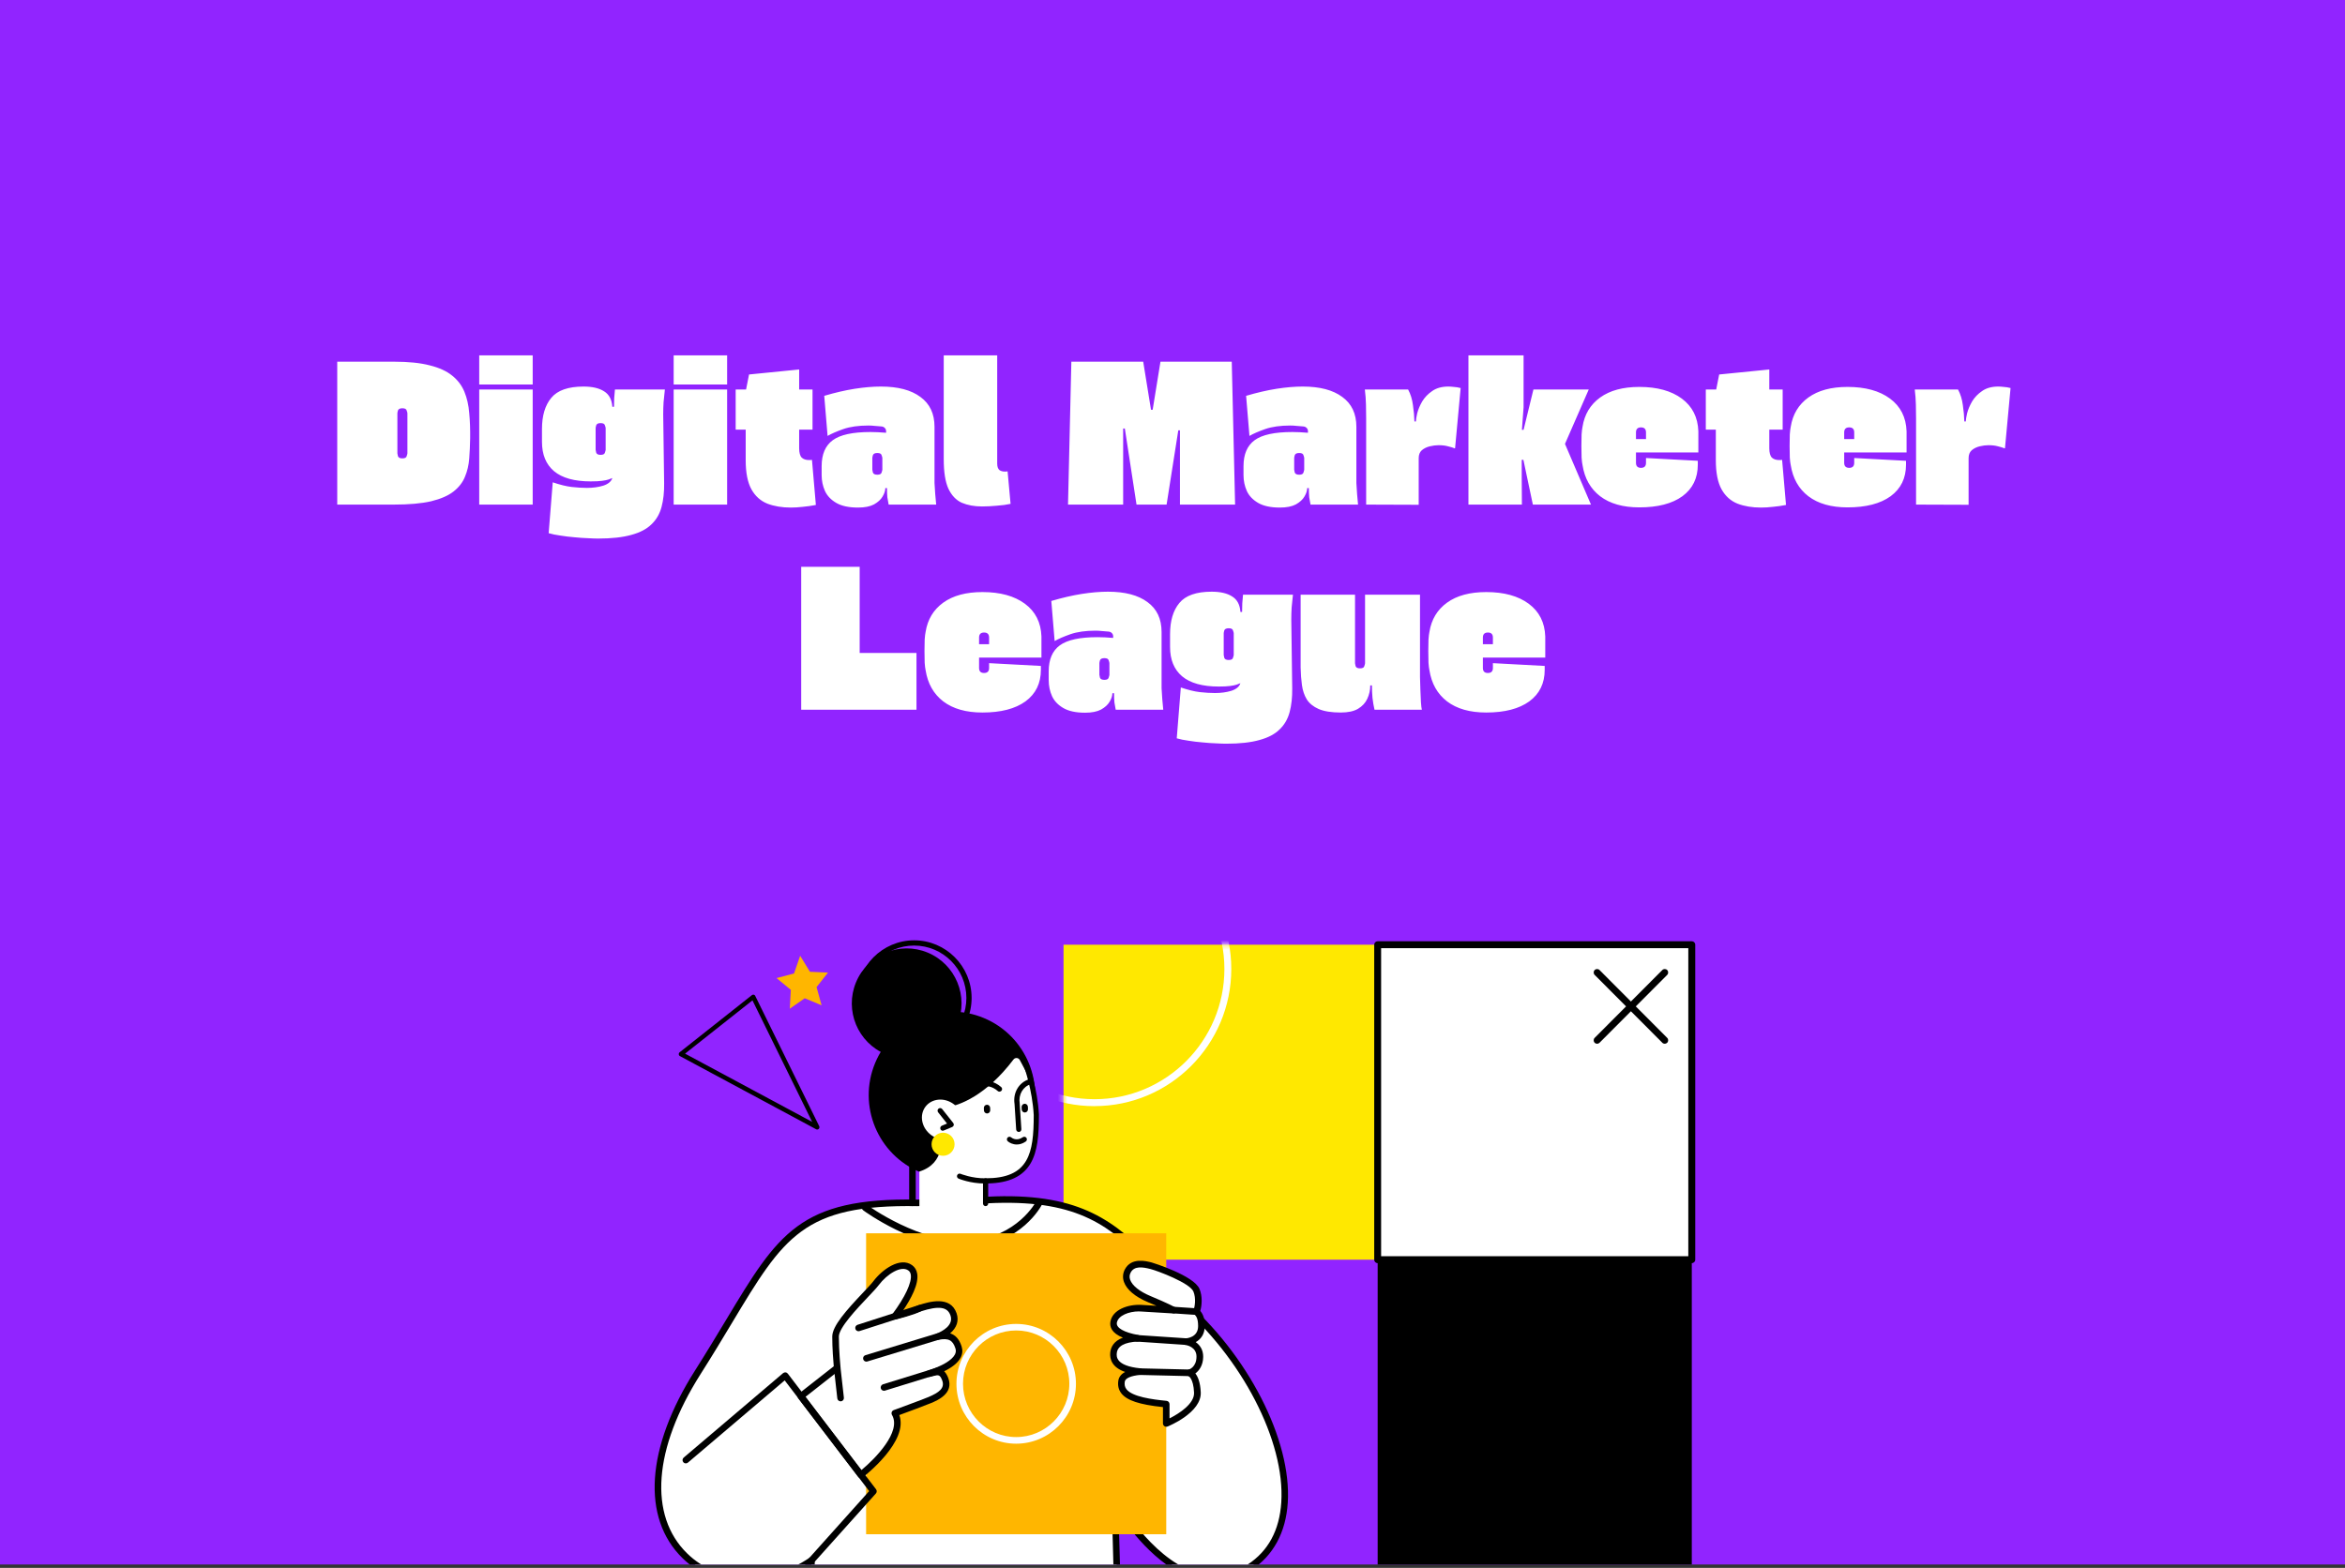
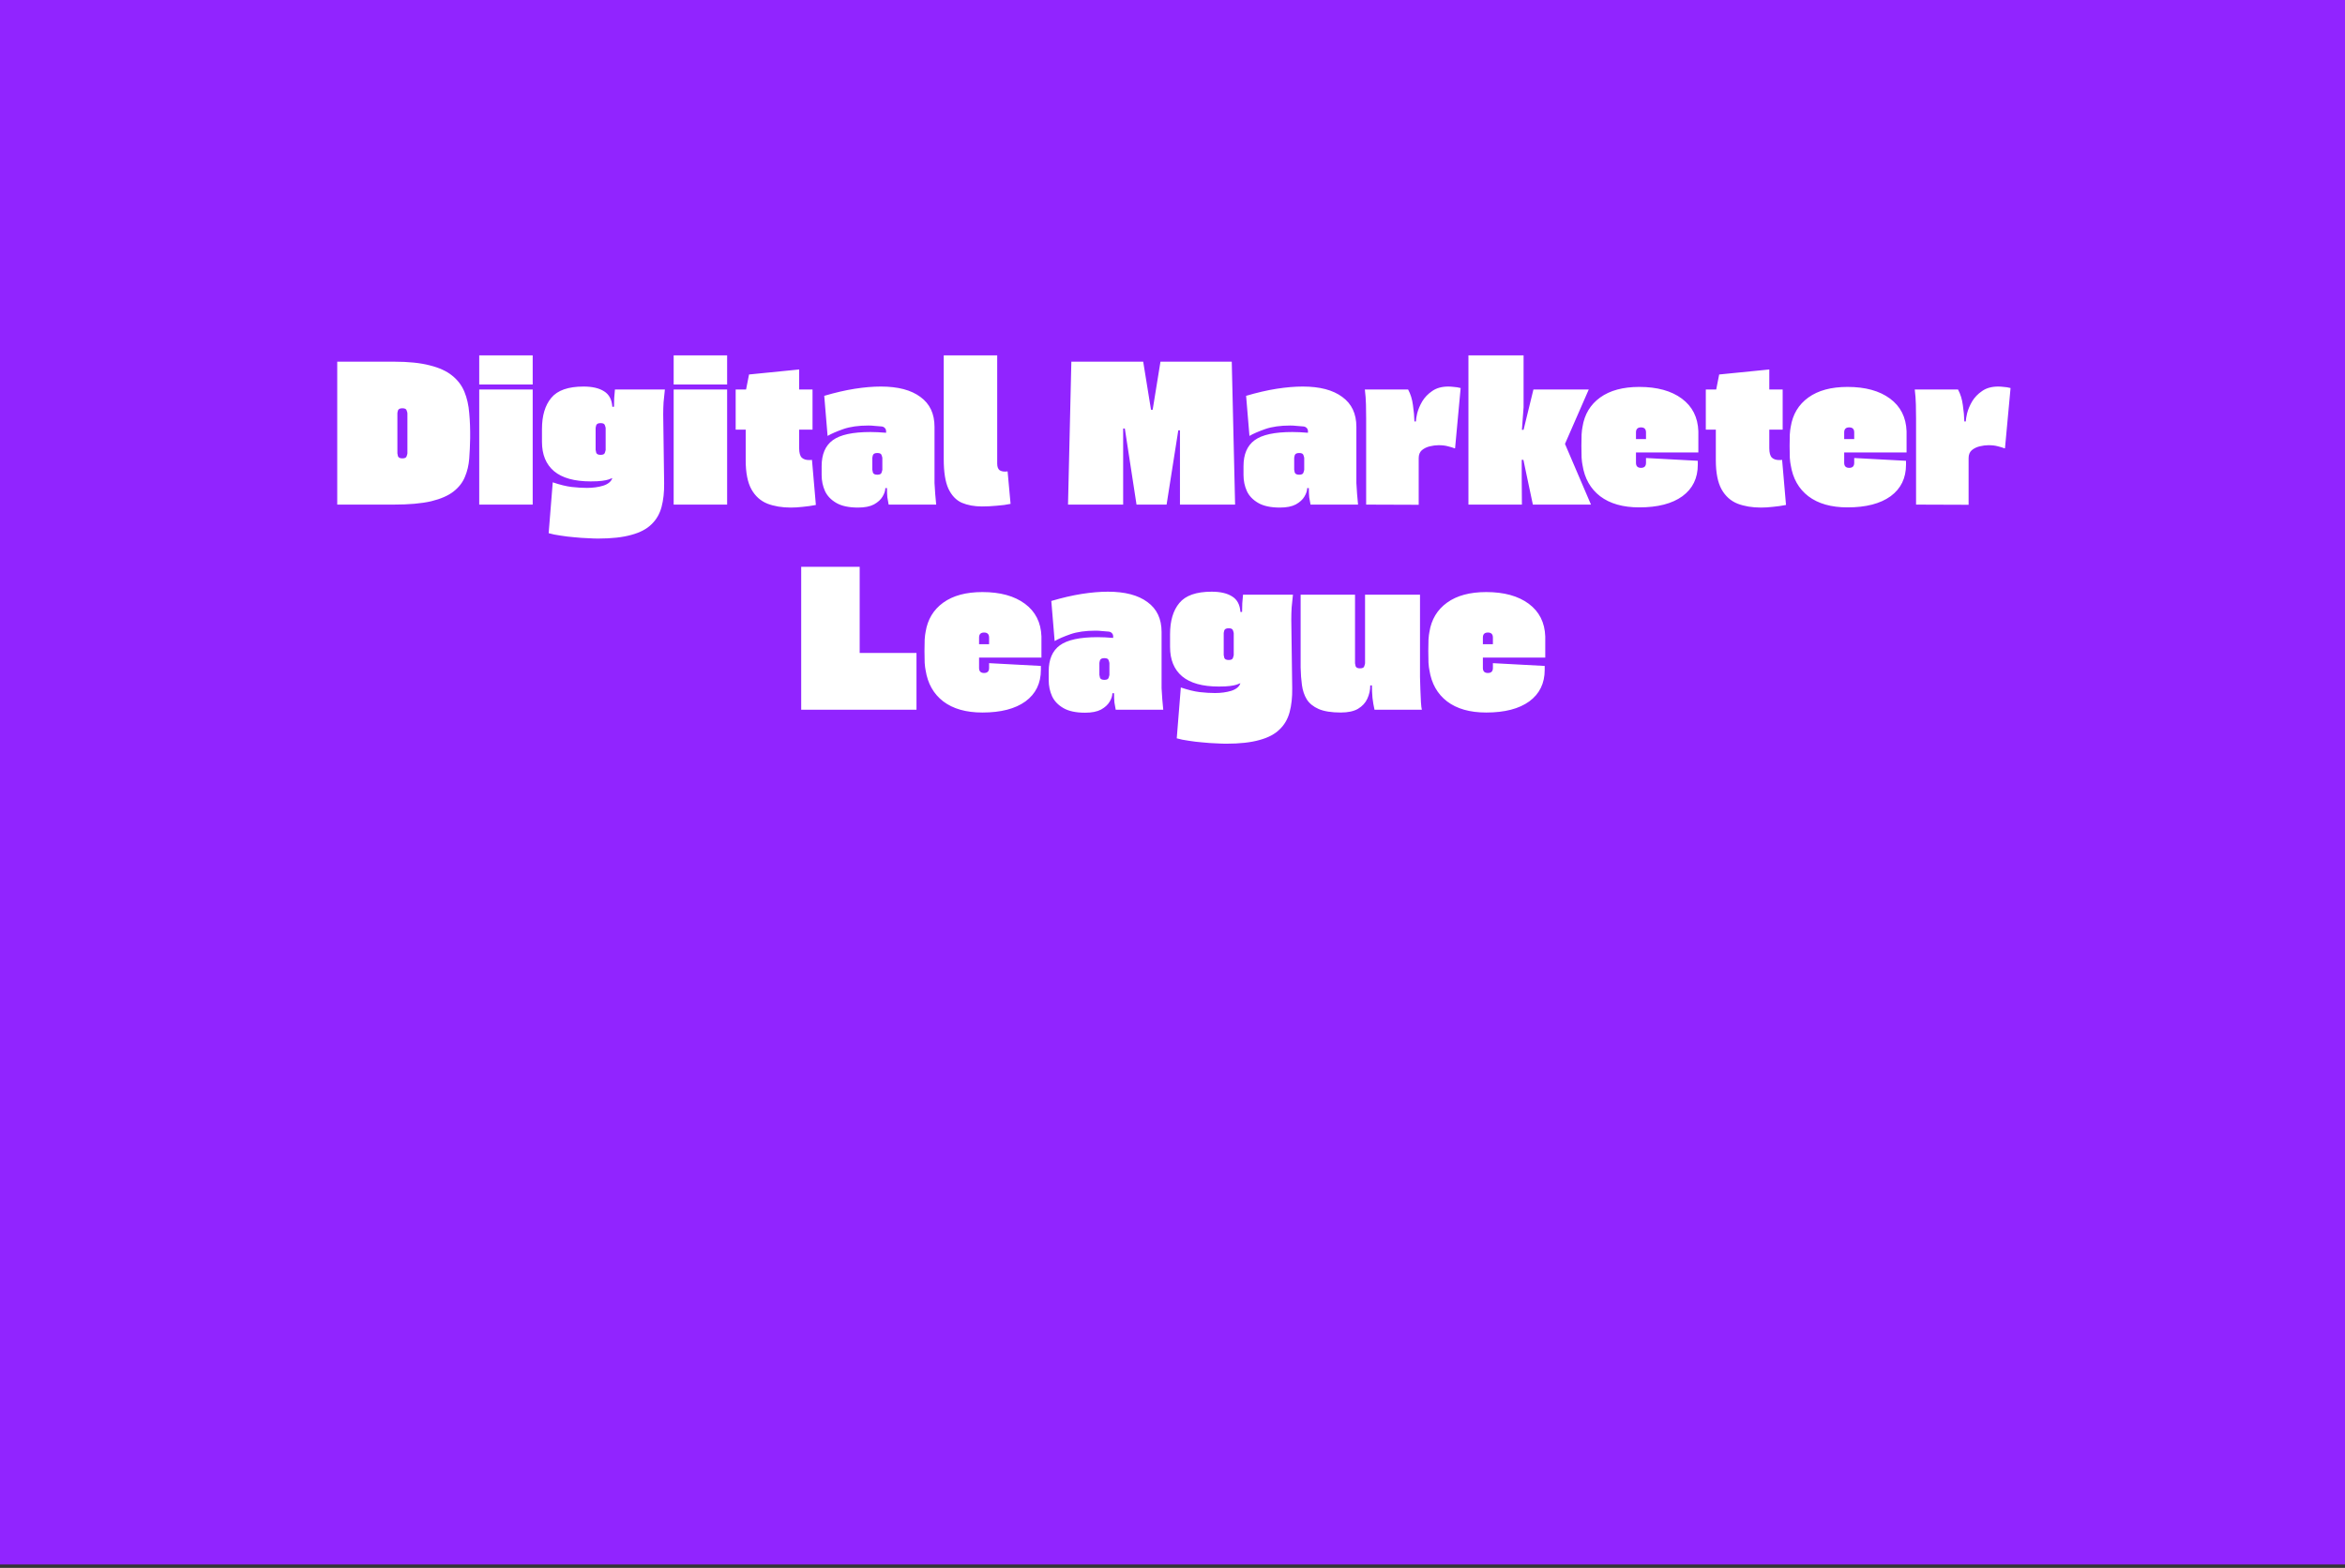
<svg xmlns="http://www.w3.org/2000/svg" width="480" height="321" viewBox="0 0 480 321" fill="none">
  <rect x="0" y="0" width="480" height="321" fill="#333333" stroke="none" />
  <g clip-path="url(#clip0_15_7405)">
    <rect width="480" height="320.308" fill="#9124FF" />
    <path d="M69.029 74.048H80.657C83.621 74.048 86.066 74.301 87.991 74.808C89.916 75.289 91.436 75.986 92.551 76.898C93.691 77.81 94.527 78.912 95.059 80.204C95.591 81.496 95.92 82.952 96.047 84.574C96.199 86.17 96.262 87.892 96.237 89.742C96.212 91.16 96.148 92.541 96.047 93.884C95.945 95.226 95.654 96.468 95.173 97.608C94.717 98.748 93.944 99.748 92.855 100.61C91.766 101.471 90.233 102.142 88.257 102.624C86.281 103.08 83.722 103.308 80.581 103.308H69.029V74.048ZM83.393 92.82V84.612C83.393 84.51 83.342 84.32 83.241 84.042C83.165 83.738 82.874 83.586 82.367 83.586C81.86 83.586 81.556 83.738 81.455 84.042C81.379 84.32 81.341 84.51 81.341 84.612V92.82C81.341 92.896 81.379 93.086 81.455 93.39C81.556 93.694 81.86 93.846 82.367 93.846C82.874 93.846 83.165 93.694 83.241 93.39C83.342 93.086 83.393 92.896 83.393 92.82ZM98.093 78.722V72.756H109.037V78.722H98.093ZM109.037 103.308H98.093V79.748H109.037V103.308ZM135.752 84.84L135.942 98.938C135.967 100.762 135.79 102.383 135.41 103.802C135.03 105.22 134.346 106.398 133.358 107.336C132.395 108.298 131.027 109.02 129.254 109.502C127.48 110.008 125.2 110.262 122.414 110.262C121.882 110.262 121.185 110.236 120.324 110.186C119.488 110.16 118.576 110.097 117.588 109.996C116.625 109.92 115.675 109.806 114.738 109.654C113.8 109.527 112.99 109.362 112.306 109.16L113.142 98.748C114.636 99.254 115.928 99.571 117.018 99.698C118.132 99.824 119.171 99.888 120.134 99.888C121.375 99.888 122.49 99.736 123.478 99.432C124.491 99.102 125.112 98.583 125.34 97.874C125.112 97.975 124.846 98.076 124.542 98.178C124.238 98.279 123.794 98.368 123.212 98.444C122.654 98.52 121.882 98.558 120.894 98.558C117.575 98.558 115.08 97.861 113.408 96.468C111.761 95.074 110.938 93.073 110.938 90.464V87.842C110.938 85.106 111.571 82.978 112.838 81.458C114.104 79.912 116.308 79.14 119.45 79.14C121.248 79.14 122.654 79.469 123.668 80.128C124.681 80.761 125.238 81.812 125.34 83.282H125.682C125.682 82.699 125.694 82.116 125.72 81.534C125.77 80.926 125.821 80.33 125.872 79.748H136.094C135.992 80.609 135.904 81.47 135.828 82.332C135.777 83.168 135.752 84.004 135.752 84.84ZM123.972 92.098V87.652C123.972 87.55 123.921 87.36 123.82 87.082C123.744 86.778 123.452 86.626 122.946 86.626C122.439 86.626 122.135 86.778 122.034 87.082C121.958 87.36 121.92 87.55 121.92 87.652V92.098C121.92 92.174 121.958 92.364 122.034 92.668C122.135 92.972 122.439 93.124 122.946 93.124C123.452 93.124 123.744 92.972 123.82 92.668C123.921 92.364 123.972 92.174 123.972 92.098ZM137.893 78.722V72.756H148.837V78.722H137.893ZM148.837 103.308H137.893V79.748H148.837V103.308ZM166.203 94.15L167.001 103.384C166.089 103.561 165.202 103.688 164.341 103.764C163.479 103.865 162.656 103.916 161.871 103.916C160.072 103.916 158.476 103.65 157.083 103.118C155.689 102.56 154.6 101.585 153.815 100.192C153.029 98.773 152.637 96.784 152.637 94.226V87.956H150.585V79.748H152.713L153.321 76.67L163.581 75.644V79.748H166.317V87.956H163.581V91.756C163.581 92.693 163.758 93.339 164.113 93.694C164.467 94.023 164.961 94.188 165.595 94.188C165.671 94.188 165.759 94.188 165.861 94.188C165.987 94.188 166.101 94.175 166.203 94.15ZM191.629 103.308H181.901C181.799 102.826 181.711 102.332 181.635 101.826C181.584 101.294 181.559 100.66 181.559 99.926H181.217C181.217 100.458 181.027 101.04 180.647 101.674C180.292 102.282 179.709 102.814 178.899 103.27C178.088 103.7 176.999 103.916 175.631 103.916C173.756 103.916 172.274 103.599 171.185 102.966C170.095 102.332 169.323 101.522 168.867 100.534C168.411 99.52 168.183 98.431 168.183 97.266V95.442C168.183 93.01 168.943 91.236 170.463 90.122C171.983 89.007 174.554 88.45 178.177 88.45C178.683 88.45 179.19 88.462 179.697 88.488C180.229 88.513 180.786 88.551 181.369 88.602C181.419 88.171 181.343 87.854 181.141 87.652C180.963 87.449 180.735 87.335 180.457 87.31C179.975 87.259 179.507 87.221 179.051 87.196C178.62 87.145 178.189 87.12 177.759 87.12C175.732 87.12 174.022 87.36 172.629 87.842C171.261 88.323 170.184 88.792 169.399 89.248L168.715 81.04C170.944 80.381 173.021 79.9 174.947 79.596C176.897 79.292 178.683 79.14 180.305 79.14C183.801 79.14 186.499 79.849 188.399 81.268C190.324 82.661 191.287 84.7 191.287 87.386V98.9C191.363 100.394 191.477 101.864 191.629 103.308ZM180.609 96.164V93.77C180.609 93.668 180.558 93.478 180.457 93.2C180.381 92.896 180.089 92.744 179.583 92.744C179.076 92.744 178.772 92.896 178.671 93.2C178.595 93.478 178.557 93.668 178.557 93.77V96.164C178.557 96.24 178.595 96.43 178.671 96.734C178.772 97.038 179.076 97.19 179.583 97.19C180.089 97.19 180.381 97.038 180.457 96.734C180.558 96.43 180.609 96.24 180.609 96.164ZM206.246 96.506L206.854 103.156C206.069 103.333 205.132 103.46 204.042 103.536C202.978 103.637 201.965 103.688 201.002 103.688C199.432 103.688 198.051 103.434 196.86 102.928C195.695 102.396 194.783 101.433 194.124 100.04C193.491 98.646 193.174 96.632 193.174 93.998V72.756H204.118V94.91C204.118 95.619 204.308 96.088 204.688 96.316C205.094 96.544 205.613 96.607 206.246 96.506ZM229.899 103.308H218.613L219.297 74.048H234.003L235.599 83.89H235.941L237.537 74.048H252.129L252.813 103.308H241.527V88.108H241.185L238.791 103.308H232.635L230.241 87.728H229.899V103.308ZM277.981 103.308H268.253C268.151 102.826 268.063 102.332 267.987 101.826C267.936 101.294 267.911 100.66 267.911 99.926H267.569C267.569 100.458 267.379 101.04 266.999 101.674C266.644 102.282 266.061 102.814 265.251 103.27C264.44 103.7 263.351 103.916 261.983 103.916C260.108 103.916 258.626 103.599 257.537 102.966C256.447 102.332 255.675 101.522 255.219 100.534C254.763 99.52 254.535 98.431 254.535 97.266V95.442C254.535 93.01 255.295 91.236 256.815 90.122C258.335 89.007 260.906 88.45 264.529 88.45C265.035 88.45 265.542 88.462 266.049 88.488C266.581 88.513 267.138 88.551 267.721 88.602C267.771 88.171 267.695 87.854 267.493 87.652C267.315 87.449 267.087 87.335 266.809 87.31C266.327 87.259 265.859 87.221 265.403 87.196C264.972 87.145 264.541 87.12 264.111 87.12C262.084 87.12 260.374 87.36 258.981 87.842C257.613 88.323 256.536 88.792 255.751 89.248L255.067 81.04C257.296 80.381 259.373 79.9 261.299 79.596C263.249 79.292 265.035 79.14 266.657 79.14C270.153 79.14 272.851 79.849 274.751 81.268C276.676 82.661 277.639 84.7 277.639 87.386V98.9C277.715 100.394 277.829 101.864 277.981 103.308ZM266.961 96.164V93.77C266.961 93.668 266.91 93.478 266.809 93.2C266.733 92.896 266.441 92.744 265.935 92.744C265.428 92.744 265.124 92.896 265.023 93.2C264.947 93.478 264.909 93.668 264.909 93.77V96.164C264.909 96.24 264.947 96.43 265.023 96.734C265.124 97.038 265.428 97.19 265.935 97.19C266.441 97.19 266.733 97.038 266.809 96.734C266.91 96.43 266.961 96.24 266.961 96.164ZM296.474 79.14C296.778 79.14 297.146 79.165 297.576 79.216C298.032 79.241 298.501 79.317 298.982 79.444L297.842 91.756L297.766 91.794C297.386 91.642 296.93 91.502 296.398 91.376C295.866 91.224 295.22 91.148 294.46 91.148C293.903 91.148 293.308 91.224 292.674 91.376C292.041 91.528 291.496 91.794 291.04 92.174C290.61 92.554 290.394 93.098 290.394 93.808V103.346L279.64 103.308V85.676C279.64 84.789 279.628 83.839 279.602 82.826C279.577 81.787 279.501 80.761 279.374 79.748H288.228C288.735 80.685 289.064 81.749 289.216 82.94C289.394 84.13 289.495 85.245 289.52 86.284H289.824C289.824 85.929 289.913 85.372 290.09 84.612C290.293 83.826 290.635 83.016 291.116 82.18C291.623 81.344 292.307 80.634 293.168 80.052C294.03 79.444 295.132 79.14 296.474 79.14ZM311.521 103.308H300.577V72.756H311.863V83.396L311.521 87.994H311.863L313.877 79.748H325.201L320.337 90.882L325.657 103.308H313.763L311.825 94.15H311.483V97.988L311.521 103.308ZM335.554 79.216C339.202 79.216 342.103 80.014 344.256 81.61C346.409 83.206 347.537 85.435 347.638 88.298V92.63H334.87V94.758C334.87 95.442 335.212 95.784 335.896 95.784C336.58 95.784 336.922 95.442 336.922 94.758V93.77L347.524 94.34V95.138C347.524 97.899 346.473 100.052 344.37 101.598C342.267 103.118 339.329 103.878 335.554 103.878C332.21 103.878 329.537 103.118 327.536 101.598C325.56 100.078 324.357 97.95 323.926 95.214C323.85 94.884 323.787 94.378 323.736 93.694C323.711 93.01 323.698 92.212 323.698 91.3C323.698 90.413 323.711 89.628 323.736 88.944C323.787 88.234 323.85 87.715 323.926 87.386C324.331 84.827 325.535 82.826 327.536 81.382C329.537 79.938 332.21 79.216 335.554 79.216ZM334.87 88.526V89.894H336.922V88.526C336.922 87.842 336.58 87.5 335.896 87.5C335.212 87.5 334.87 87.842 334.87 88.526ZM364.781 94.15L365.579 103.384C364.667 103.561 363.78 103.688 362.919 103.764C362.058 103.865 361.234 103.916 360.449 103.916C358.65 103.916 357.054 103.65 355.661 103.118C354.268 102.56 353.178 101.585 352.393 100.192C351.608 98.773 351.215 96.784 351.215 94.226V87.956H349.163V79.748H351.291L351.899 76.67L362.159 75.644V79.748H364.895V87.956H362.159V91.756C362.159 92.693 362.336 93.339 362.691 93.694C363.046 94.023 363.54 94.188 364.173 94.188C364.249 94.188 364.338 94.188 364.439 94.188C364.566 94.188 364.68 94.175 364.781 94.15ZM378.173 79.216C381.821 79.216 384.722 80.014 386.875 81.61C389.029 83.206 390.156 85.435 390.257 88.298V92.63H377.489V94.758C377.489 95.442 377.831 95.784 378.515 95.784C379.199 95.784 379.541 95.442 379.541 94.758V93.77L390.143 94.34V95.138C390.143 97.899 389.092 100.052 386.989 101.598C384.887 103.118 381.948 103.878 378.173 103.878C374.829 103.878 372.157 103.118 370.155 101.598C368.179 100.078 366.976 97.95 366.545 95.214C366.469 94.884 366.406 94.378 366.355 93.694C366.33 93.01 366.317 92.212 366.317 91.3C366.317 90.413 366.33 89.628 366.355 88.944C366.406 88.234 366.469 87.715 366.545 87.386C366.951 84.827 368.154 82.826 370.155 81.382C372.157 79.938 374.829 79.216 378.173 79.216ZM377.489 88.526V89.894H379.541V88.526C379.541 87.842 379.199 87.5 378.515 87.5C377.831 87.5 377.489 87.842 377.489 88.526ZM409.034 79.14C409.338 79.14 409.706 79.165 410.136 79.216C410.592 79.241 411.061 79.317 411.542 79.444L410.402 91.756L410.326 91.794C409.946 91.642 409.49 91.502 408.958 91.376C408.426 91.224 407.78 91.148 407.02 91.148C406.463 91.148 405.868 91.224 405.234 91.376C404.601 91.528 404.056 91.794 403.6 92.174C403.17 92.554 402.954 93.098 402.954 93.808V103.346L392.2 103.308V85.676C392.2 84.789 392.188 83.839 392.162 82.826C392.137 81.787 392.061 80.761 391.934 79.748H400.788C401.295 80.685 401.624 81.749 401.776 82.94C401.954 84.13 402.055 85.245 402.08 86.284H402.384C402.384 85.929 402.473 85.372 402.65 84.612C402.853 83.826 403.195 83.016 403.676 82.18C404.183 81.344 404.867 80.634 405.728 80.052C406.59 79.444 407.692 79.14 409.034 79.14ZM175.969 116.048V133.68H187.597V145.308H163.999V116.048H175.969ZM201.09 121.216C204.738 121.216 207.639 122.014 209.792 123.61C211.946 125.206 213.073 127.435 213.174 130.298V134.63H200.406V136.758C200.406 137.442 200.748 137.784 201.432 137.784C202.116 137.784 202.458 137.442 202.458 136.758V135.77L213.06 136.34V137.138C213.06 139.899 212.009 142.052 209.906 143.598C207.804 145.118 204.865 145.878 201.09 145.878C197.746 145.878 195.074 145.118 193.072 143.598C191.096 142.078 189.893 139.95 189.462 137.214C189.386 136.884 189.323 136.378 189.272 135.694C189.247 135.01 189.234 134.212 189.234 133.3C189.234 132.413 189.247 131.628 189.272 130.944C189.323 130.234 189.386 129.715 189.462 129.386C189.868 126.827 191.071 124.826 193.072 123.382C195.074 121.938 197.746 121.216 201.09 121.216ZM200.406 130.526V131.894H202.458V130.526C202.458 129.842 202.116 129.5 201.432 129.5C200.748 129.5 200.406 129.842 200.406 130.526ZM238.107 145.308H228.379C228.278 144.826 228.189 144.332 228.113 143.826C228.063 143.294 228.037 142.66 228.037 141.926H227.695C227.695 142.458 227.505 143.04 227.125 143.674C226.771 144.282 226.188 144.814 225.377 145.27C224.567 145.7 223.477 145.916 222.109 145.916C220.235 145.916 218.753 145.599 217.663 144.966C216.574 144.332 215.801 143.522 215.345 142.534C214.889 141.52 214.661 140.431 214.661 139.266V137.442C214.661 135.01 215.421 133.236 216.941 132.122C218.461 131.007 221.033 130.45 224.655 130.45C225.162 130.45 225.669 130.462 226.175 130.488C226.707 130.513 227.265 130.551 227.847 130.602C227.898 130.171 227.822 129.854 227.619 129.652C227.442 129.449 227.214 129.335 226.935 129.31C226.454 129.259 225.985 129.221 225.529 129.196C225.099 129.145 224.668 129.12 224.237 129.12C222.211 129.12 220.501 129.36 219.107 129.842C217.739 130.323 216.663 130.792 215.877 131.248L215.193 123.04C217.423 122.381 219.5 121.9 221.425 121.596C223.376 121.292 225.162 121.14 226.783 121.14C230.279 121.14 232.977 121.849 234.877 123.268C236.803 124.661 237.765 126.7 237.765 129.386V140.9C237.841 142.394 237.955 143.864 238.107 145.308ZM227.087 138.164V135.77C227.087 135.668 227.037 135.478 226.935 135.2C226.859 134.896 226.568 134.744 226.061 134.744C225.555 134.744 225.251 134.896 225.149 135.2C225.073 135.478 225.035 135.668 225.035 135.77V138.164C225.035 138.24 225.073 138.43 225.149 138.734C225.251 139.038 225.555 139.19 226.061 139.19C226.568 139.19 226.859 139.038 226.935 138.734C227.037 138.43 227.087 138.24 227.087 138.164ZM264.315 126.84L264.505 140.938C264.53 142.762 264.353 144.383 263.973 145.802C263.593 147.22 262.909 148.398 261.921 149.336C260.958 150.298 259.59 151.02 257.817 151.502C256.044 152.008 253.764 152.262 250.977 152.262C250.445 152.262 249.748 152.236 248.887 152.186C248.051 152.16 247.139 152.097 246.151 151.996C245.188 151.92 244.238 151.806 243.301 151.654C242.364 151.527 241.553 151.362 240.869 151.16L241.705 140.748C243.2 141.254 244.492 141.571 245.581 141.698C246.696 141.824 247.734 141.888 248.697 141.888C249.938 141.888 251.053 141.736 252.041 141.432C253.054 141.102 253.675 140.583 253.903 139.874C253.675 139.975 253.409 140.076 253.105 140.178C252.801 140.279 252.358 140.368 251.775 140.444C251.218 140.52 250.445 140.558 249.457 140.558C246.138 140.558 243.643 139.861 241.971 138.468C240.324 137.074 239.501 135.073 239.501 132.464V129.842C239.501 127.106 240.134 124.978 241.401 123.458C242.668 121.912 244.872 121.14 248.013 121.14C249.812 121.14 251.218 121.469 252.231 122.128C253.244 122.761 253.802 123.812 253.903 125.282H254.245C254.245 124.699 254.258 124.116 254.283 123.534C254.334 122.926 254.384 122.33 254.435 121.748H264.657C264.556 122.609 264.467 123.47 264.391 124.332C264.34 125.168 264.315 126.004 264.315 126.84ZM252.535 134.098V129.652C252.535 129.55 252.484 129.36 252.383 129.082C252.307 128.778 252.016 128.626 251.509 128.626C251.002 128.626 250.698 128.778 250.597 129.082C250.521 129.36 250.483 129.55 250.483 129.652V134.098C250.483 134.174 250.521 134.364 250.597 134.668C250.698 134.972 251.002 135.124 251.509 135.124C252.016 135.124 252.307 134.972 252.383 134.668C252.484 134.364 252.535 134.174 252.535 134.098ZM291.042 145.308H281.352C281.174 144.548 281.035 143.737 280.934 142.876C280.858 142.014 280.82 141.166 280.82 140.33H280.478C280.478 141.292 280.275 142.204 279.87 143.066C279.49 143.902 278.856 144.586 277.97 145.118C277.108 145.624 275.93 145.878 274.436 145.878C272.536 145.878 271.028 145.637 269.914 145.156C268.824 144.674 268.014 144.016 267.482 143.18C266.975 142.344 266.646 141.368 266.494 140.254C266.342 139.139 266.253 137.948 266.228 136.682V121.748H277.362V135.808C277.362 135.884 277.4 136.074 277.476 136.378C277.577 136.682 277.881 136.834 278.388 136.834C278.894 136.834 279.186 136.682 279.262 136.378C279.363 136.074 279.414 135.884 279.414 135.808V121.748H290.662V137.024C290.662 137.302 290.662 137.834 290.662 138.62C290.687 139.38 290.712 140.228 290.738 141.166C290.763 142.103 290.801 142.964 290.852 143.75C290.902 144.51 290.966 145.029 291.042 145.308ZM304.216 121.216C307.864 121.216 310.765 122.014 312.918 123.61C315.071 125.206 316.199 127.435 316.3 130.298V134.63H303.532V136.758C303.532 137.442 303.874 137.784 304.558 137.784C305.242 137.784 305.584 137.442 305.584 136.758V135.77L316.186 136.34V137.138C316.186 139.899 315.135 142.052 313.032 143.598C310.929 145.118 307.991 145.878 304.216 145.878C300.872 145.878 298.199 145.118 296.198 143.598C294.222 142.078 293.019 139.95 292.588 137.214C292.512 136.884 292.449 136.378 292.398 135.694C292.373 135.01 292.36 134.212 292.36 133.3C292.36 132.413 292.373 131.628 292.398 130.944C292.449 130.234 292.512 129.715 292.588 129.386C292.993 126.827 294.197 124.826 296.198 123.382C298.199 121.938 300.872 121.216 304.216 121.216ZM303.532 130.526V131.894H305.584V130.526C305.584 129.842 305.242 129.5 304.558 129.5C303.874 129.5 303.532 129.842 303.532 130.526Z" fill="white" />
    <g clip-path="url(#clip1_15_7405)">
-       <path d="M281.995 193.415H217.696V257.9H281.995V193.415Z" fill="#FFE800" />
      <path d="M346.295 193.415H281.995V257.9H346.295V193.415Z" fill="white" />
      <path d="M346.295 258.607H281.995C281.605 258.607 281.29 258.291 281.29 257.9V193.415C281.29 193.024 281.605 192.707 281.995 192.707H346.295C346.685 192.707 347 193.024 347 193.415V257.9C347 258.291 346.685 258.607 346.295 258.607ZM282.701 257.192H345.581V194.122H282.701V257.192Z" fill="black" />
      <path d="M346.295 257.9H281.995V322.385H346.295V257.9Z" fill="black" />
      <mask id="mask0_15_7405" style="mask-type:luminance" maskUnits="userSpaceOnUse" x="217" y="193" width="65" height="65">
        <path d="M281.995 193.415H217.696V257.9H281.995V193.415Z" fill="white" />
      </mask>
      <g mask="url(#mask0_15_7405)">
-         <path d="M224.037 226.469C208.599 226.469 196.042 213.875 196.042 198.392C196.042 182.91 208.599 170.308 224.037 170.308C239.475 170.308 252.033 182.902 252.033 198.384C252.033 213.866 239.475 226.46 224.037 226.46V226.469ZM224.037 171.723C209.38 171.723 197.453 183.684 197.453 198.384C197.453 213.084 209.38 225.045 224.037 225.045C238.695 225.045 250.622 213.084 250.622 198.384C250.622 183.684 238.695 171.723 224.037 171.723Z" fill="white" />
+         <path d="M224.037 226.469C208.599 226.469 196.042 213.875 196.042 198.392C196.042 182.91 208.599 170.308 224.037 170.308C239.475 170.308 252.033 182.902 252.033 198.384C252.033 213.866 239.475 226.46 224.037 226.46V226.469ZM224.037 171.723C209.38 171.723 197.453 183.684 197.453 198.384C197.453 213.084 209.38 225.045 224.037 225.045C238.695 225.045 250.622 213.084 250.622 198.384Z" fill="white" />
      </g>
      <path d="M326.914 213.692C326.732 213.692 326.549 213.625 326.416 213.484C326.142 213.209 326.142 212.759 326.416 212.485L340.26 198.601C340.534 198.326 340.983 198.326 341.256 198.601C341.53 198.875 341.53 199.325 341.256 199.599L327.412 213.484C327.271 213.625 327.097 213.692 326.914 213.692Z" fill="black" />
      <path d="M340.758 213.692C340.576 213.692 340.393 213.625 340.26 213.484L326.416 199.599C326.142 199.325 326.142 198.875 326.416 198.601C326.69 198.326 327.138 198.326 327.412 198.601L341.256 212.485C341.53 212.759 341.53 213.209 341.256 213.484C341.115 213.625 340.941 213.692 340.758 213.692Z" fill="black" />
      <path d="M228.619 322.302L228.212 307.294C230.494 311.173 242.438 329.56 255.768 320.87C271.006 310.923 260.1 282.106 241.583 266.282L235.723 258.699C227.872 250.658 221.182 245.106 203.819 245.614L187.767 246.271C159.879 245.78 159.091 255.336 142.831 280.957C121.202 315.043 147.545 332.016 166.087 319.48V322.568L228.627 322.293L228.619 322.302Z" fill="white" />
      <path d="M177.01 246.729C189.161 245.997 196.598 245.905 212.94 246.013C212.94 246.013 208.101 254.912 197.419 254.912C185.683 254.52 177.01 246.737 177.01 246.737V246.729Z" fill="white" />
      <path d="M153.098 324.308C148.085 324.308 143.312 322.535 139.719 319.022C131.278 310.773 132.232 296.414 142.258 280.599C144.682 276.778 146.79 273.274 148.649 270.186C159.273 252.497 163.739 245.181 187.775 245.597L203.785 244.939C221.331 244.423 228.278 250.125 236.197 258.224L242.073 265.807C255.378 277.194 264.424 294.791 263.594 307.668C263.204 313.736 260.623 318.497 256.133 321.427C252.705 323.667 249.086 324.357 245.368 323.483C237.807 321.702 231.69 313.828 228.959 309.732L229.299 322.285C229.308 322.659 229.017 322.967 228.644 322.976C228.287 322.976 227.963 322.693 227.955 322.318L227.548 307.31C227.54 307.002 227.739 306.727 228.038 306.644C228.337 306.561 228.652 306.686 228.801 306.952C230.088 309.133 236.927 320.112 245.683 322.168C249.028 322.959 252.307 322.326 255.411 320.295C259.594 317.565 261.901 313.287 262.266 307.585C263.072 295.082 254.191 277.927 241.16 266.798C241.127 266.765 241.093 266.731 241.06 266.698L235.201 259.115C227.332 251.066 220.875 245.788 203.844 246.288L187.8 246.945C164.461 246.538 160.452 253.163 149.811 270.877C147.952 273.973 145.844 277.486 143.404 281.323C133.734 296.556 132.714 310.282 140.665 318.048C147.006 324.241 157.306 324.599 165.714 318.922C165.921 318.78 166.187 318.772 166.411 318.889C166.635 319.005 166.768 319.238 166.768 319.488V322.576C166.768 322.951 166.469 323.25 166.096 323.25C165.722 323.25 165.423 322.951 165.423 322.576V320.728C161.489 323.126 157.215 324.316 153.115 324.316L153.098 324.308Z" fill="black" />
      <path d="M232.403 265.907C232.163 265.907 231.964 265.707 231.964 265.466V260.189C231.964 259.947 232.163 259.748 232.403 259.748C232.644 259.748 232.843 259.947 232.843 260.189V265.466C232.843 265.707 232.644 265.907 232.403 265.907Z" fill="black" />
      <path d="M210.587 230.737C214.186 222.022 210.06 212.03 201.369 208.42C192.679 204.81 182.717 208.949 179.117 217.664C175.517 226.38 179.644 236.371 188.334 239.981C197.024 243.591 206.987 239.453 210.587 230.737Z" fill="black" />
      <path d="M195.963 209.745C198.337 203.999 195.616 197.411 189.886 195.03C184.156 192.65 177.587 195.379 175.213 201.125C172.84 206.872 175.561 213.46 181.291 215.84C187.021 218.22 193.59 215.492 195.963 209.745Z" fill="black" />
      <path d="M187.119 216.105C180.637 216.105 175.358 210.811 175.358 204.311C175.358 197.81 180.637 192.516 187.119 192.516C193.601 192.516 198.88 197.81 198.88 204.311C198.88 210.811 193.601 216.105 187.119 216.105ZM187.119 193.589C181.218 193.589 176.421 198.401 176.421 204.311C176.421 210.221 181.218 215.032 187.119 215.032C193.02 215.032 197.81 210.221 197.81 204.311C197.81 198.401 193.012 193.589 187.119 193.589Z" fill="black" />
      <path d="M188.19 248.411V239.854C193.568 238.156 192.763 232.937 192.697 230.664L193.643 226.727C196.39 226.361 201.885 224.271 207.446 216.921C207.786 216.472 208.475 216.522 208.74 217.021C209.048 217.587 209.446 218.328 209.853 219.111C211.305 221.907 212.094 225.012 212.119 228.175C212.119 228.217 212.119 228.259 212.119 228.308C212.119 235.958 211.247 241.776 201.735 241.768V248.061L188.182 248.419L188.19 248.411Z" fill="white" />
      <path d="M201.744 246.937C201.453 246.937 201.212 246.696 201.212 246.405V241.768C201.212 241.627 201.271 241.493 201.37 241.394C201.47 241.294 201.603 241.235 201.744 241.235C205.977 241.235 208.608 240.095 210.044 237.631C211.33 235.425 211.596 232.304 211.596 228.3C211.322 223.139 209.67 218.553 209.653 218.511C209.554 218.237 209.695 217.929 209.969 217.829C210.243 217.729 210.55 217.87 210.649 218.145C210.716 218.336 212.368 222.923 212.658 228.142C212.658 228.15 212.658 228.258 212.658 228.275C212.658 232.479 212.368 235.758 210.957 238.172C209.396 240.844 206.558 242.193 202.275 242.293V246.405C202.275 246.696 202.034 246.937 201.744 246.937Z" fill="black" />
      <path d="M186.771 246.937C186.397 246.937 186.098 246.638 186.098 246.263V237.573C186.098 237.198 186.397 236.899 186.771 236.899C187.144 236.899 187.443 237.198 187.443 237.573V246.263C187.443 246.638 187.144 246.937 186.771 246.937Z" fill="black" />
      <path d="M204.582 223.506C204.458 223.506 204.333 223.464 204.234 223.372C201.943 221.35 199.279 222.923 199.171 222.99C198.922 223.139 198.59 223.064 198.44 222.806C198.291 222.557 198.366 222.224 198.615 222.074C198.648 222.057 202.051 220.018 204.939 222.565C205.163 222.756 205.18 223.098 204.989 223.314C204.881 223.431 204.74 223.497 204.591 223.497L204.582 223.506Z" fill="black" />
-       <path d="M202.067 227.967C201.719 227.975 201.42 227.701 201.403 227.343L201.387 226.843C201.378 226.494 201.652 226.194 202.009 226.177C202.358 226.169 202.657 226.444 202.673 226.802L202.69 227.301C202.698 227.651 202.424 227.95 202.067 227.967Z" fill="black" />
      <path d="M209.795 227.767C209.446 227.776 209.147 227.501 209.131 227.143L209.114 226.644C209.106 226.294 209.38 225.994 209.736 225.978C210.085 225.969 210.384 226.244 210.4 226.602L210.417 227.101C210.425 227.451 210.151 227.751 209.795 227.767Z" fill="black" />
      <path d="M208.533 231.746C208.259 231.746 208.018 231.53 208.002 231.247L207.67 226.036C207.305 223.713 208.558 221.591 210.716 220.933C210.998 220.85 211.297 221.008 211.38 221.291C211.463 221.574 211.305 221.874 211.023 221.957C209.38 222.465 208.433 224.096 208.724 225.928L209.064 231.188C209.081 231.48 208.857 231.738 208.566 231.754C208.558 231.754 208.541 231.754 208.533 231.754V231.746Z" fill="black" />
      <path d="M201.511 242.301C198.623 242.301 196.307 241.344 196.208 241.302C195.934 241.185 195.809 240.877 195.925 240.603C196.042 240.328 196.349 240.203 196.623 240.32C196.648 240.328 198.972 241.285 201.744 241.235C202.042 241.235 202.283 241.468 202.283 241.76C202.283 242.051 202.059 242.301 201.76 242.301C201.677 242.301 201.594 242.301 201.52 242.301H201.511Z" fill="black" />
      <path d="M208.126 234.318C207.296 234.318 206.624 233.96 206.284 233.661C206.06 233.469 206.043 233.128 206.234 232.911C206.425 232.695 206.765 232.67 206.981 232.861C207.089 232.953 208.068 233.727 209.363 232.828C209.604 232.662 209.936 232.72 210.102 232.961C210.268 233.203 210.21 233.536 209.969 233.702C209.313 234.16 208.682 234.318 208.118 234.318H208.126Z" fill="black" />
      <path d="M196.365 231.846C195.062 233.569 192.456 233.794 190.539 232.337C188.622 230.88 188.132 228.308 189.435 226.577C190.738 224.854 193.344 224.629 195.261 226.086C197.179 227.543 197.668 230.115 196.365 231.846Z" fill="white" />
      <path d="M192.987 231.505C192.78 231.505 192.581 231.38 192.498 231.172C192.39 230.897 192.514 230.589 192.788 230.473L193.85 230.031L192.025 227.726C191.842 227.493 191.883 227.16 192.108 226.977C192.34 226.794 192.672 226.827 192.854 227.06L195.12 229.915C195.22 230.048 195.261 230.215 195.22 230.381C195.178 230.539 195.062 230.672 194.905 230.739L193.195 231.447C193.128 231.472 193.062 231.488 192.996 231.488L192.987 231.505Z" fill="black" />
      <path d="M197.146 255.419C187.177 255.419 177.11 248.103 176.67 247.778C176.371 247.553 176.305 247.137 176.529 246.829C176.753 246.529 177.168 246.463 177.475 246.688C177.583 246.771 188.547 254.745 198.474 254.021C208.226 253.305 212.069 246.03 212.102 245.955C212.268 245.622 212.683 245.489 213.007 245.664C213.339 245.83 213.471 246.238 213.305 246.571C213.139 246.896 209.114 254.604 198.573 255.369C198.1 255.403 197.627 255.419 197.154 255.419H197.146Z" fill="black" />
      <path d="M238.72 252.498H177.284V314.111H238.72V252.498Z" fill="#FFB600" />
      <path d="M208.002 295.574C201.262 295.574 195.776 290.072 195.776 283.313C195.776 276.554 201.262 271.052 208.002 271.052C214.741 271.052 220.236 276.554 220.236 283.313C220.236 290.072 214.75 295.574 208.002 295.574ZM208.002 272.392C202.001 272.392 197.121 277.286 197.121 283.304C197.121 289.322 202.001 294.217 208.002 294.217C214.003 294.217 218.883 289.322 218.883 283.304C218.883 277.286 214.003 272.392 208.002 272.392Z" fill="white" />
      <path d="M245.592 277.785C245.633 275.047 242.687 274.672 242.687 274.672C242.687 274.672 245.941 274.564 245.924 271.451C245.907 269.703 245.467 269.095 244.903 268.538C245.235 267.822 245.592 265.791 244.903 264.143C243.973 261.945 236.653 259.406 235.69 259.157C234.727 258.907 231.98 258.091 230.86 260.18C229.739 262.27 231.756 264.509 235.242 265.965C238.728 267.422 240.23 268.221 240.23 268.221C240.23 268.221 235.898 267.955 233.624 267.822C231.349 267.689 228.328 268.546 227.963 270.693C227.706 272.183 229.415 273.365 232.91 273.99C230.486 274.098 228.146 274.789 227.938 276.978C227.681 279.642 230.536 280.532 233.35 280.815C231.49 280.99 229.772 281.498 229.581 282.78C229.15 285.676 232.329 286.858 238.736 287.466V291.428C238.736 291.428 245.268 288.79 245.111 285.085C244.953 281.381 243.451 281.057 243.451 281.057C243.451 281.057 245.567 280.516 245.609 277.777L245.592 277.785Z" fill="white" />
      <path d="M238.72 292.102C238.587 292.102 238.454 292.061 238.346 291.986C238.164 291.861 238.047 291.653 238.047 291.428V288.082C233.233 287.574 230.669 286.725 229.532 285.269C228.967 284.544 228.76 283.679 228.909 282.68C229.025 281.914 229.49 281.315 230.312 280.89C227.639 279.966 227.125 278.301 227.258 276.92C227.365 275.829 227.946 274.572 229.847 273.865C227.507 272.916 227.116 271.626 227.291 270.594C227.706 268.146 230.876 266.998 233.657 267.156C234.503 267.206 235.632 267.272 236.719 267.339C236.205 267.114 235.624 266.864 234.976 266.598C232.362 265.508 230.619 264.034 230.063 262.461C229.756 261.587 229.822 260.688 230.262 259.864C231.59 257.392 234.603 258.183 235.74 258.474C235.939 258.524 244.364 261.138 245.526 263.885C246.165 265.408 246.015 267.289 245.683 268.388C246.248 269.054 246.588 269.886 246.605 271.451C246.613 273.199 245.75 274.223 244.754 274.78C245.592 275.371 246.297 276.329 246.281 277.802C246.256 279.533 245.467 280.607 244.679 281.19C245.185 281.831 245.692 282.988 245.783 285.06C245.957 289.197 239.276 291.944 238.985 292.061C238.902 292.094 238.819 292.111 238.736 292.111L238.72 292.102ZM233.134 268.488C231.075 268.488 228.868 269.328 228.61 270.81C228.436 271.859 230.079 272.799 233.009 273.324C233.35 273.382 233.59 273.69 233.565 274.031C233.541 274.373 233.267 274.647 232.926 274.664C230.187 274.789 228.735 275.588 228.594 277.045C228.536 277.686 228.345 279.633 233.399 280.141C233.748 280.174 234.005 280.466 234.005 280.815C234.005 281.165 233.74 281.456 233.391 281.49C231.482 281.664 230.328 282.172 230.229 282.88C230.138 283.512 230.245 284.003 230.586 284.436C231.781 285.968 235.831 286.517 238.778 286.8C239.126 286.833 239.392 287.125 239.392 287.474V290.388C241.376 289.406 244.513 287.366 244.413 285.127C244.281 282.122 243.26 281.723 243.251 281.723C242.944 281.656 242.745 281.39 242.737 281.082C242.737 280.765 242.961 280.499 243.268 280.416C243.426 280.374 244.886 279.908 244.911 277.785C244.945 275.729 242.836 275.38 242.596 275.355C242.247 275.305 241.99 275.005 242.015 274.647C242.04 274.289 242.313 274.015 242.662 274.006C242.928 273.998 245.26 273.832 245.243 271.468C245.235 269.836 244.82 269.428 244.422 269.029C244.222 268.829 244.164 268.521 244.281 268.263C244.563 267.647 244.862 265.824 244.281 264.417C243.542 262.669 236.985 260.197 235.524 259.822C233.856 259.39 232.179 259.157 231.449 260.513C231.183 261.004 231.15 261.496 231.333 262.012C231.756 263.21 233.275 264.426 235.499 265.35C238.977 266.798 240.479 267.605 240.546 267.639C240.828 267.788 240.961 268.113 240.878 268.421C240.795 268.729 240.521 268.937 240.189 268.912C240.189 268.912 235.856 268.646 233.582 268.513C233.441 268.504 233.292 268.496 233.142 268.496L233.134 268.488Z" fill="black" />
      <path d="M244.903 269.212C244.853 269.212 240.18 268.896 240.18 268.896C239.807 268.871 239.525 268.546 239.55 268.18C239.575 267.805 239.907 267.522 240.263 267.547L244.945 267.855C245.318 267.88 245.6 268.205 245.575 268.571C245.55 268.929 245.26 269.204 244.903 269.204V269.212Z" fill="black" />
      <path d="M242.687 275.347C242.637 275.347 232.661 274.672 232.661 274.672C232.287 274.647 232.005 274.323 232.03 273.956C232.055 273.582 232.379 273.299 232.744 273.324L242.72 273.99C243.094 274.015 243.376 274.339 243.351 274.706C243.326 275.063 243.036 275.338 242.679 275.338L242.687 275.347Z" fill="black" />
      <path d="M243.434 281.739L233.316 281.498C232.943 281.49 232.652 281.182 232.661 280.807C232.661 280.441 232.968 280.149 233.333 280.149C233.35 280.149 243.451 280.391 243.451 280.391C243.824 280.399 244.115 280.707 244.106 281.082C244.106 281.448 243.799 281.739 243.434 281.739Z" fill="black" />
      <path d="M196.199 275.879C195.469 273.557 194 273.241 191.991 273.64C194.257 272.724 195.892 271.151 195.17 269.079C194.232 266.398 191.244 266.889 188.298 267.83C188.978 267.53 186.123 268.912 183.177 269.478C186.165 265.474 188.381 261.063 186.306 259.564C184.355 258.158 181.094 260.355 179.309 262.711C177.815 264.684 171.026 270.802 171.026 273.64C171.026 276.495 171.366 280.024 171.366 280.024L163.929 285.868L176.197 301.95C176.197 301.95 186.073 294.325 183.16 289.339C183.16 289.339 189.045 287.183 190.315 286.642C191.585 286.109 194.456 284.927 193.485 282.372C192.713 280.332 191.701 280.874 190.157 281.24C192.439 280.524 197.096 278.693 196.208 275.879H196.199Z" fill="white" />
      <path d="M176.197 302.616C176.197 302.616 176.139 302.616 176.105 302.616C175.931 302.591 175.765 302.499 175.657 302.358L163.39 286.276C163.166 285.985 163.216 285.56 163.506 285.335L170.661 279.725C170.569 278.743 170.354 275.996 170.354 273.649C170.354 271.493 173.209 268.296 176.661 264.642C177.591 263.66 178.388 262.819 178.77 262.311C180.596 259.889 184.264 257.267 186.696 259.023C187.277 259.44 187.626 260.039 187.75 260.805C188.074 262.902 186.497 265.882 184.779 268.404C186.289 267.972 187.526 267.447 187.933 267.264C187.966 267.247 187.991 267.231 188.024 267.214C188.049 267.206 188.082 267.189 188.115 267.181C190.049 266.565 194.514 265.158 195.801 268.862C196.332 270.386 195.842 271.834 194.481 272.983C195.452 273.282 196.324 274.04 196.838 275.68C197.079 276.462 197.013 277.228 196.631 277.96C196.025 279.117 194.714 280.041 193.261 280.749C193.568 281.048 193.859 281.49 194.099 282.131C195.286 285.269 191.892 286.7 190.614 287.241C189.551 287.691 185.675 289.123 184.073 289.714C186.065 295.082 177.002 302.166 176.595 302.474C176.479 302.566 176.329 302.616 176.18 302.616H176.197ZM164.867 285.984L176.313 300.984C179.151 298.645 184.58 293.11 182.579 289.68C182.48 289.505 182.463 289.297 182.529 289.106C182.596 288.915 182.745 288.765 182.936 288.698C182.994 288.673 188.821 286.542 190.057 286.018C192.191 285.11 193.46 284.203 192.855 282.613C192.381 281.365 192.074 281.448 190.821 281.773L190.315 281.897C189.958 281.981 189.609 281.773 189.51 281.415C189.41 281.065 189.609 280.699 189.958 280.591C192.838 279.683 194.838 278.493 195.452 277.328C195.668 276.911 195.71 276.504 195.569 276.079C195.029 274.364 194.133 273.907 192.132 274.306C191.784 274.373 191.452 274.173 191.352 273.84C191.253 273.507 191.427 273.149 191.751 273.016C192.83 272.583 195.261 271.351 194.548 269.303C193.933 267.547 192.182 267.306 188.514 268.471C188.489 268.479 188.464 268.488 188.439 268.488C187.011 269.245 183.658 270.069 183.318 270.136C183.061 270.186 182.77 270.069 182.621 269.828C182.471 269.595 182.488 269.287 182.654 269.062C185.26 265.574 186.671 262.553 186.43 260.988C186.372 260.588 186.206 260.305 185.924 260.106C184.455 259.048 181.6 260.805 179.857 263.119C179.425 263.685 178.645 264.517 177.649 265.566C175.425 267.913 171.706 271.842 171.706 273.64C171.706 276.429 172.038 279.925 172.047 279.958C172.072 280.191 171.972 280.416 171.789 280.557L164.876 285.984H164.867Z" fill="black" />
      <path d="M172.063 286.9C171.723 286.9 171.432 286.642 171.391 286.301L170.694 280.1C170.652 279.725 170.918 279.392 171.291 279.35C171.657 279.309 171.997 279.575 172.038 279.95L172.736 286.151C172.777 286.526 172.511 286.859 172.138 286.9C172.113 286.9 172.088 286.9 172.063 286.9Z" fill="black" />
-       <path d="M180.944 284.736C180.654 284.736 180.388 284.553 180.297 284.261C180.189 283.903 180.388 283.529 180.745 283.412L192.34 279.833C192.697 279.725 193.07 279.925 193.178 280.283C193.286 280.641 193.087 281.015 192.73 281.132L181.135 284.711C181.069 284.728 181.002 284.744 180.936 284.744L180.944 284.736Z" fill="black" />
      <path d="M177.342 278.776C177.052 278.776 176.786 278.584 176.695 278.293C176.587 277.935 176.786 277.561 177.143 277.452L191.792 272.991C192.149 272.883 192.522 273.082 192.63 273.44C192.738 273.798 192.539 274.173 192.182 274.281L177.533 278.743C177.467 278.759 177.4 278.776 177.334 278.776H177.342Z" fill="black" />
      <path d="M175.732 272.55C175.45 272.55 175.184 272.367 175.093 272.084C174.977 271.726 175.176 271.351 175.524 271.234L188.09 267.189C188.447 267.073 188.821 267.272 188.937 267.622C189.053 267.98 188.854 268.354 188.505 268.471L175.939 272.516C175.873 272.541 175.798 272.55 175.732 272.55Z" fill="black" />
      <path d="M166.087 320.162C165.93 320.162 165.764 320.104 165.639 319.988C165.365 319.738 165.34 319.313 165.589 319.03L177.906 305.279L160.618 282.613L140.814 299.444C140.532 299.686 140.1 299.652 139.868 299.369C139.627 299.086 139.661 298.662 139.943 298.42L160.286 281.132C160.427 281.015 160.609 280.957 160.792 280.974C160.975 280.99 161.141 281.09 161.257 281.232L179.317 304.905C179.517 305.163 179.5 305.529 179.284 305.77L166.585 319.938C166.453 320.087 166.27 320.162 166.087 320.162Z" fill="black" />
-       <path d="M195.394 234.268C195.394 235.575 194.34 236.632 193.037 236.632C191.734 236.632 190.68 235.575 190.68 234.268C190.68 232.961 191.734 231.904 193.037 231.904C194.34 231.904 195.394 232.961 195.394 234.268Z" fill="#FFE800" />
      <path d="M167.173 231.24C167.135 231.231 167.103 231.223 167.067 231.203L139.175 216.219C139.038 216.144 138.951 216.003 138.942 215.844C138.929 215.684 139 215.526 139.127 215.429L153.918 203.73C154.024 203.646 154.158 203.611 154.289 203.642C154.435 203.676 154.525 203.758 154.582 203.88L167.683 230.563C167.773 230.741 167.736 230.968 167.599 231.11C167.486 231.228 167.325 231.275 167.179 231.241L167.173 231.24ZM140.228 215.717L166.239 229.687L154.024 204.81L140.228 215.717Z" fill="black" />
      <path d="M163.786 195.68L162.531 199.306L158.949 200.248L161.874 202.654L161.661 206.516L164.725 204.376L168.174 205.819L167.143 202.09L169.486 199.121L165.787 198.958L163.786 195.68Z" fill="#FFB600" />
    </g>
  </g>
  <defs>
    <clipPath id="clip0_15_7405">
      <rect width="480" height="320.308" fill="white" />
    </clipPath>
    <clipPath id="clip1_15_7405">
-       <rect width="213" height="154" fill="white" transform="translate(134 170.308)" />
-     </clipPath>
+       </clipPath>
  </defs>
</svg>